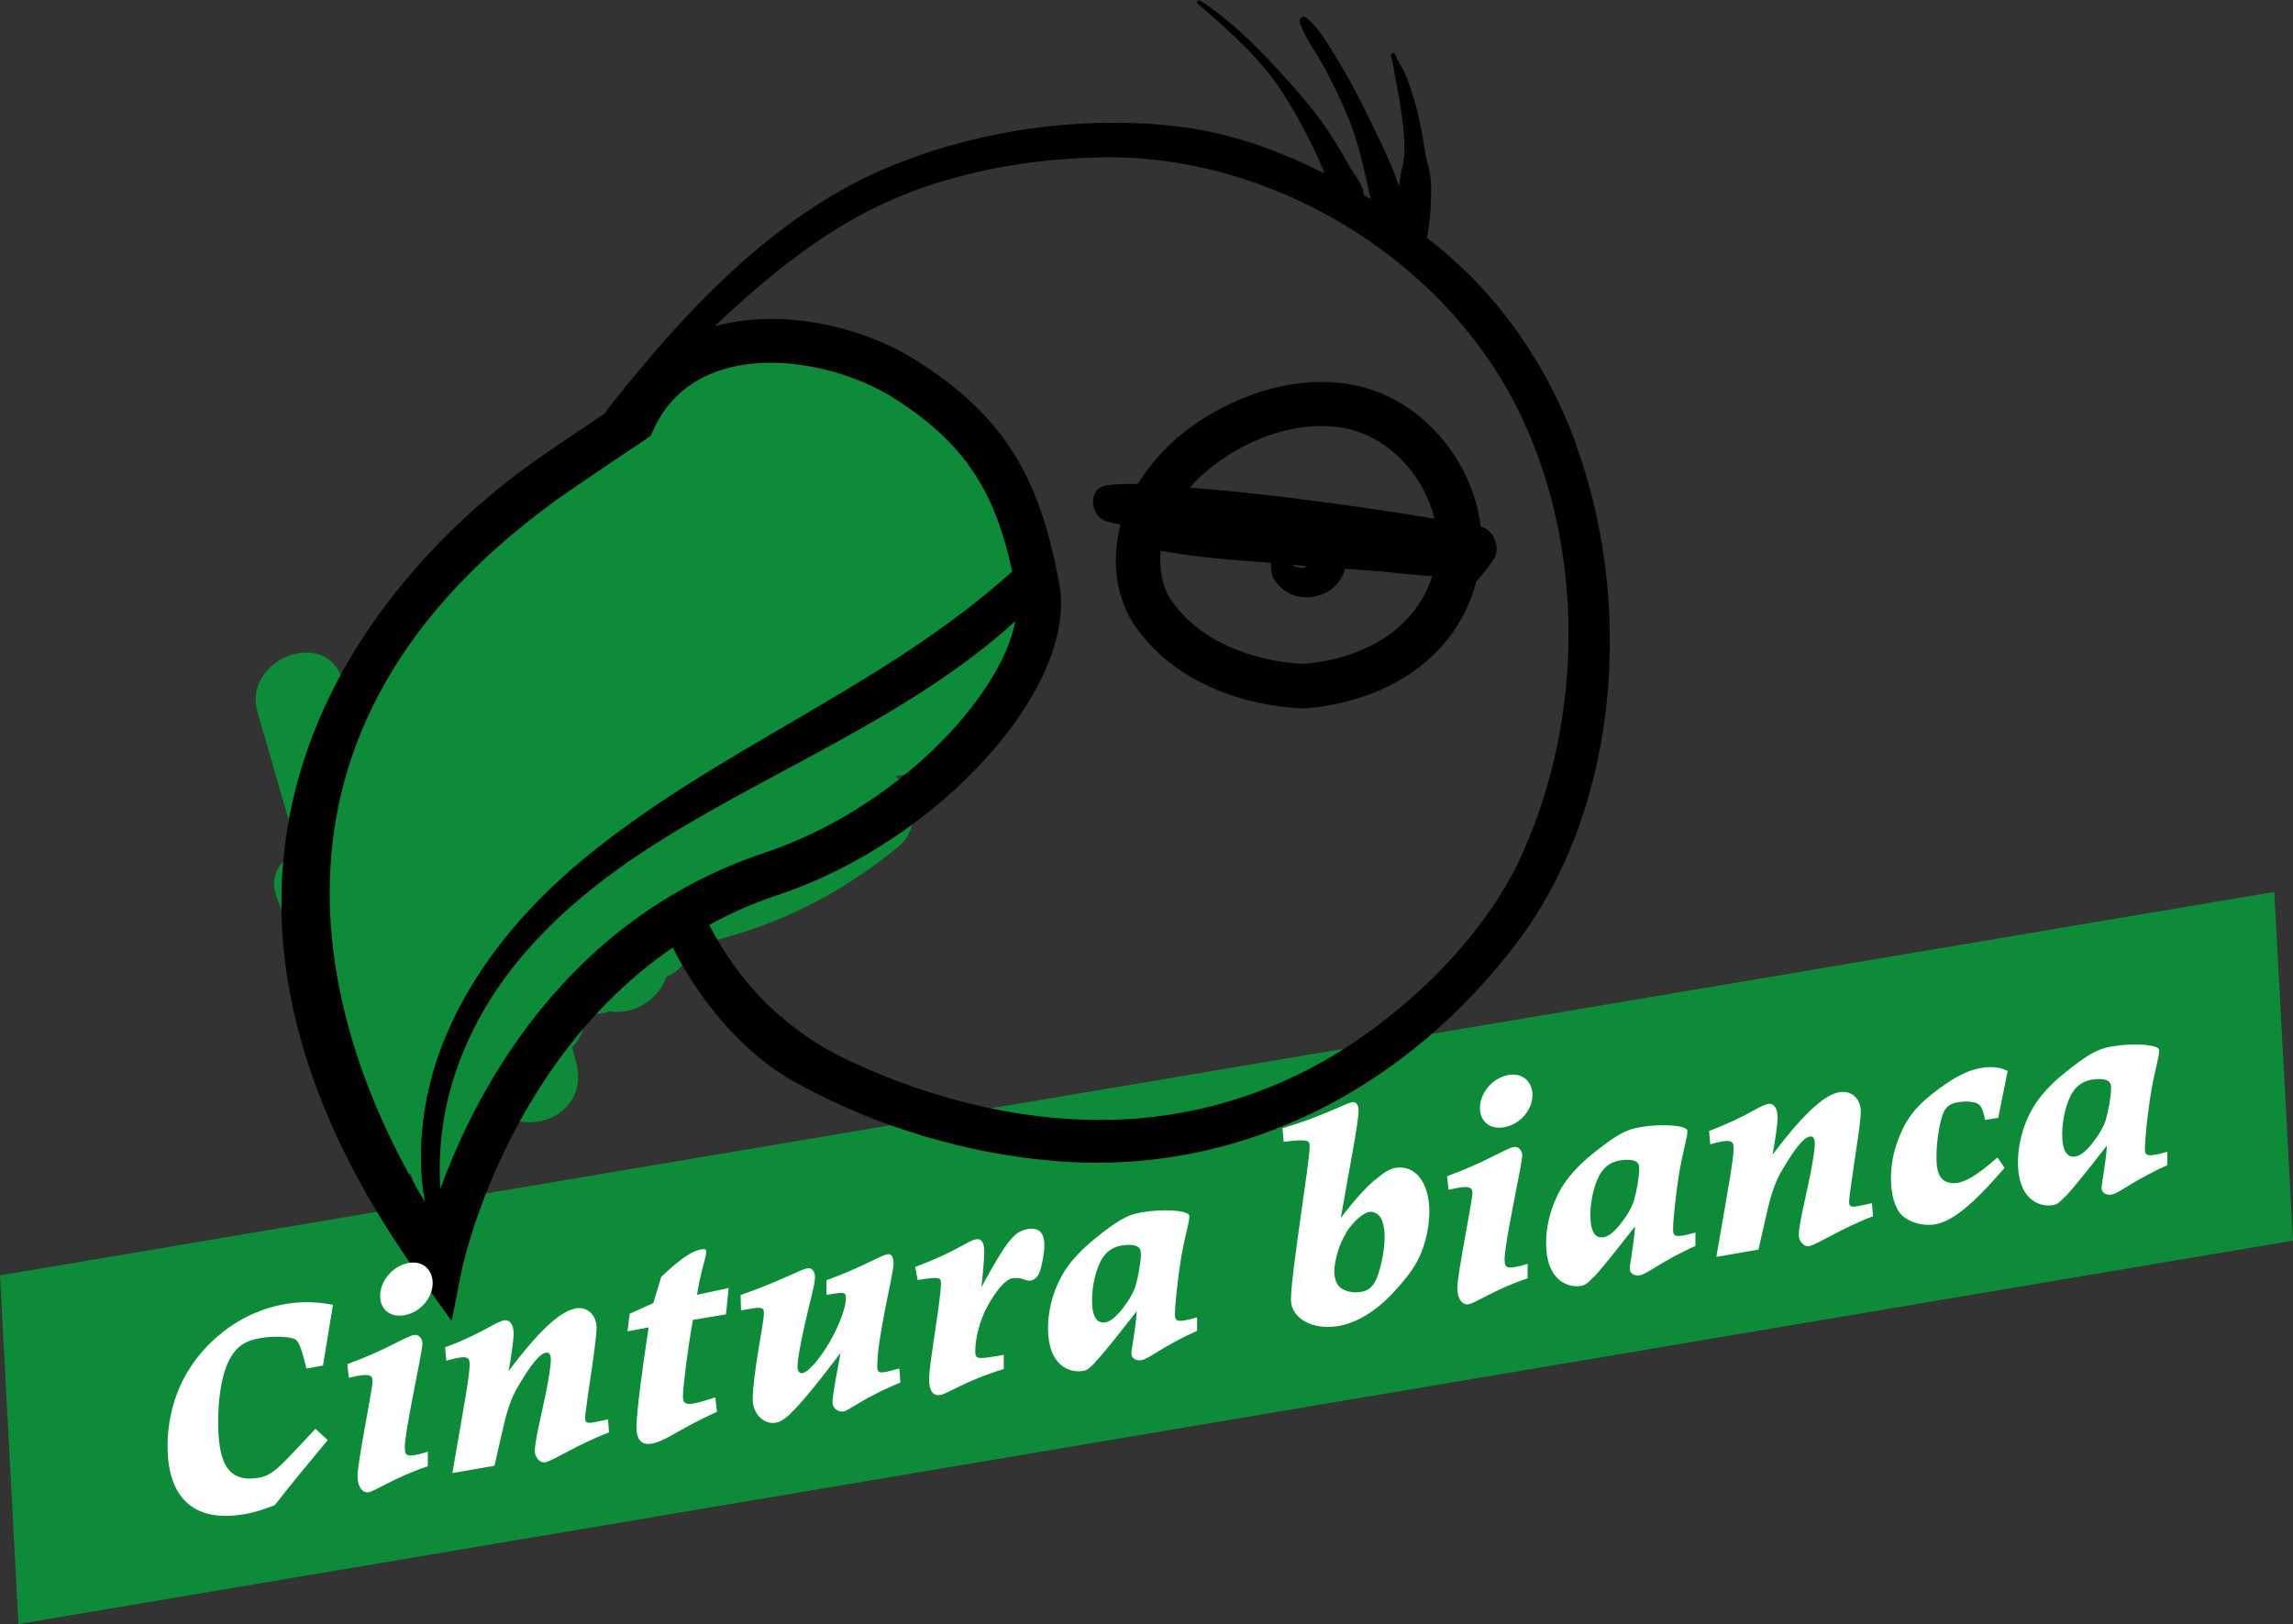
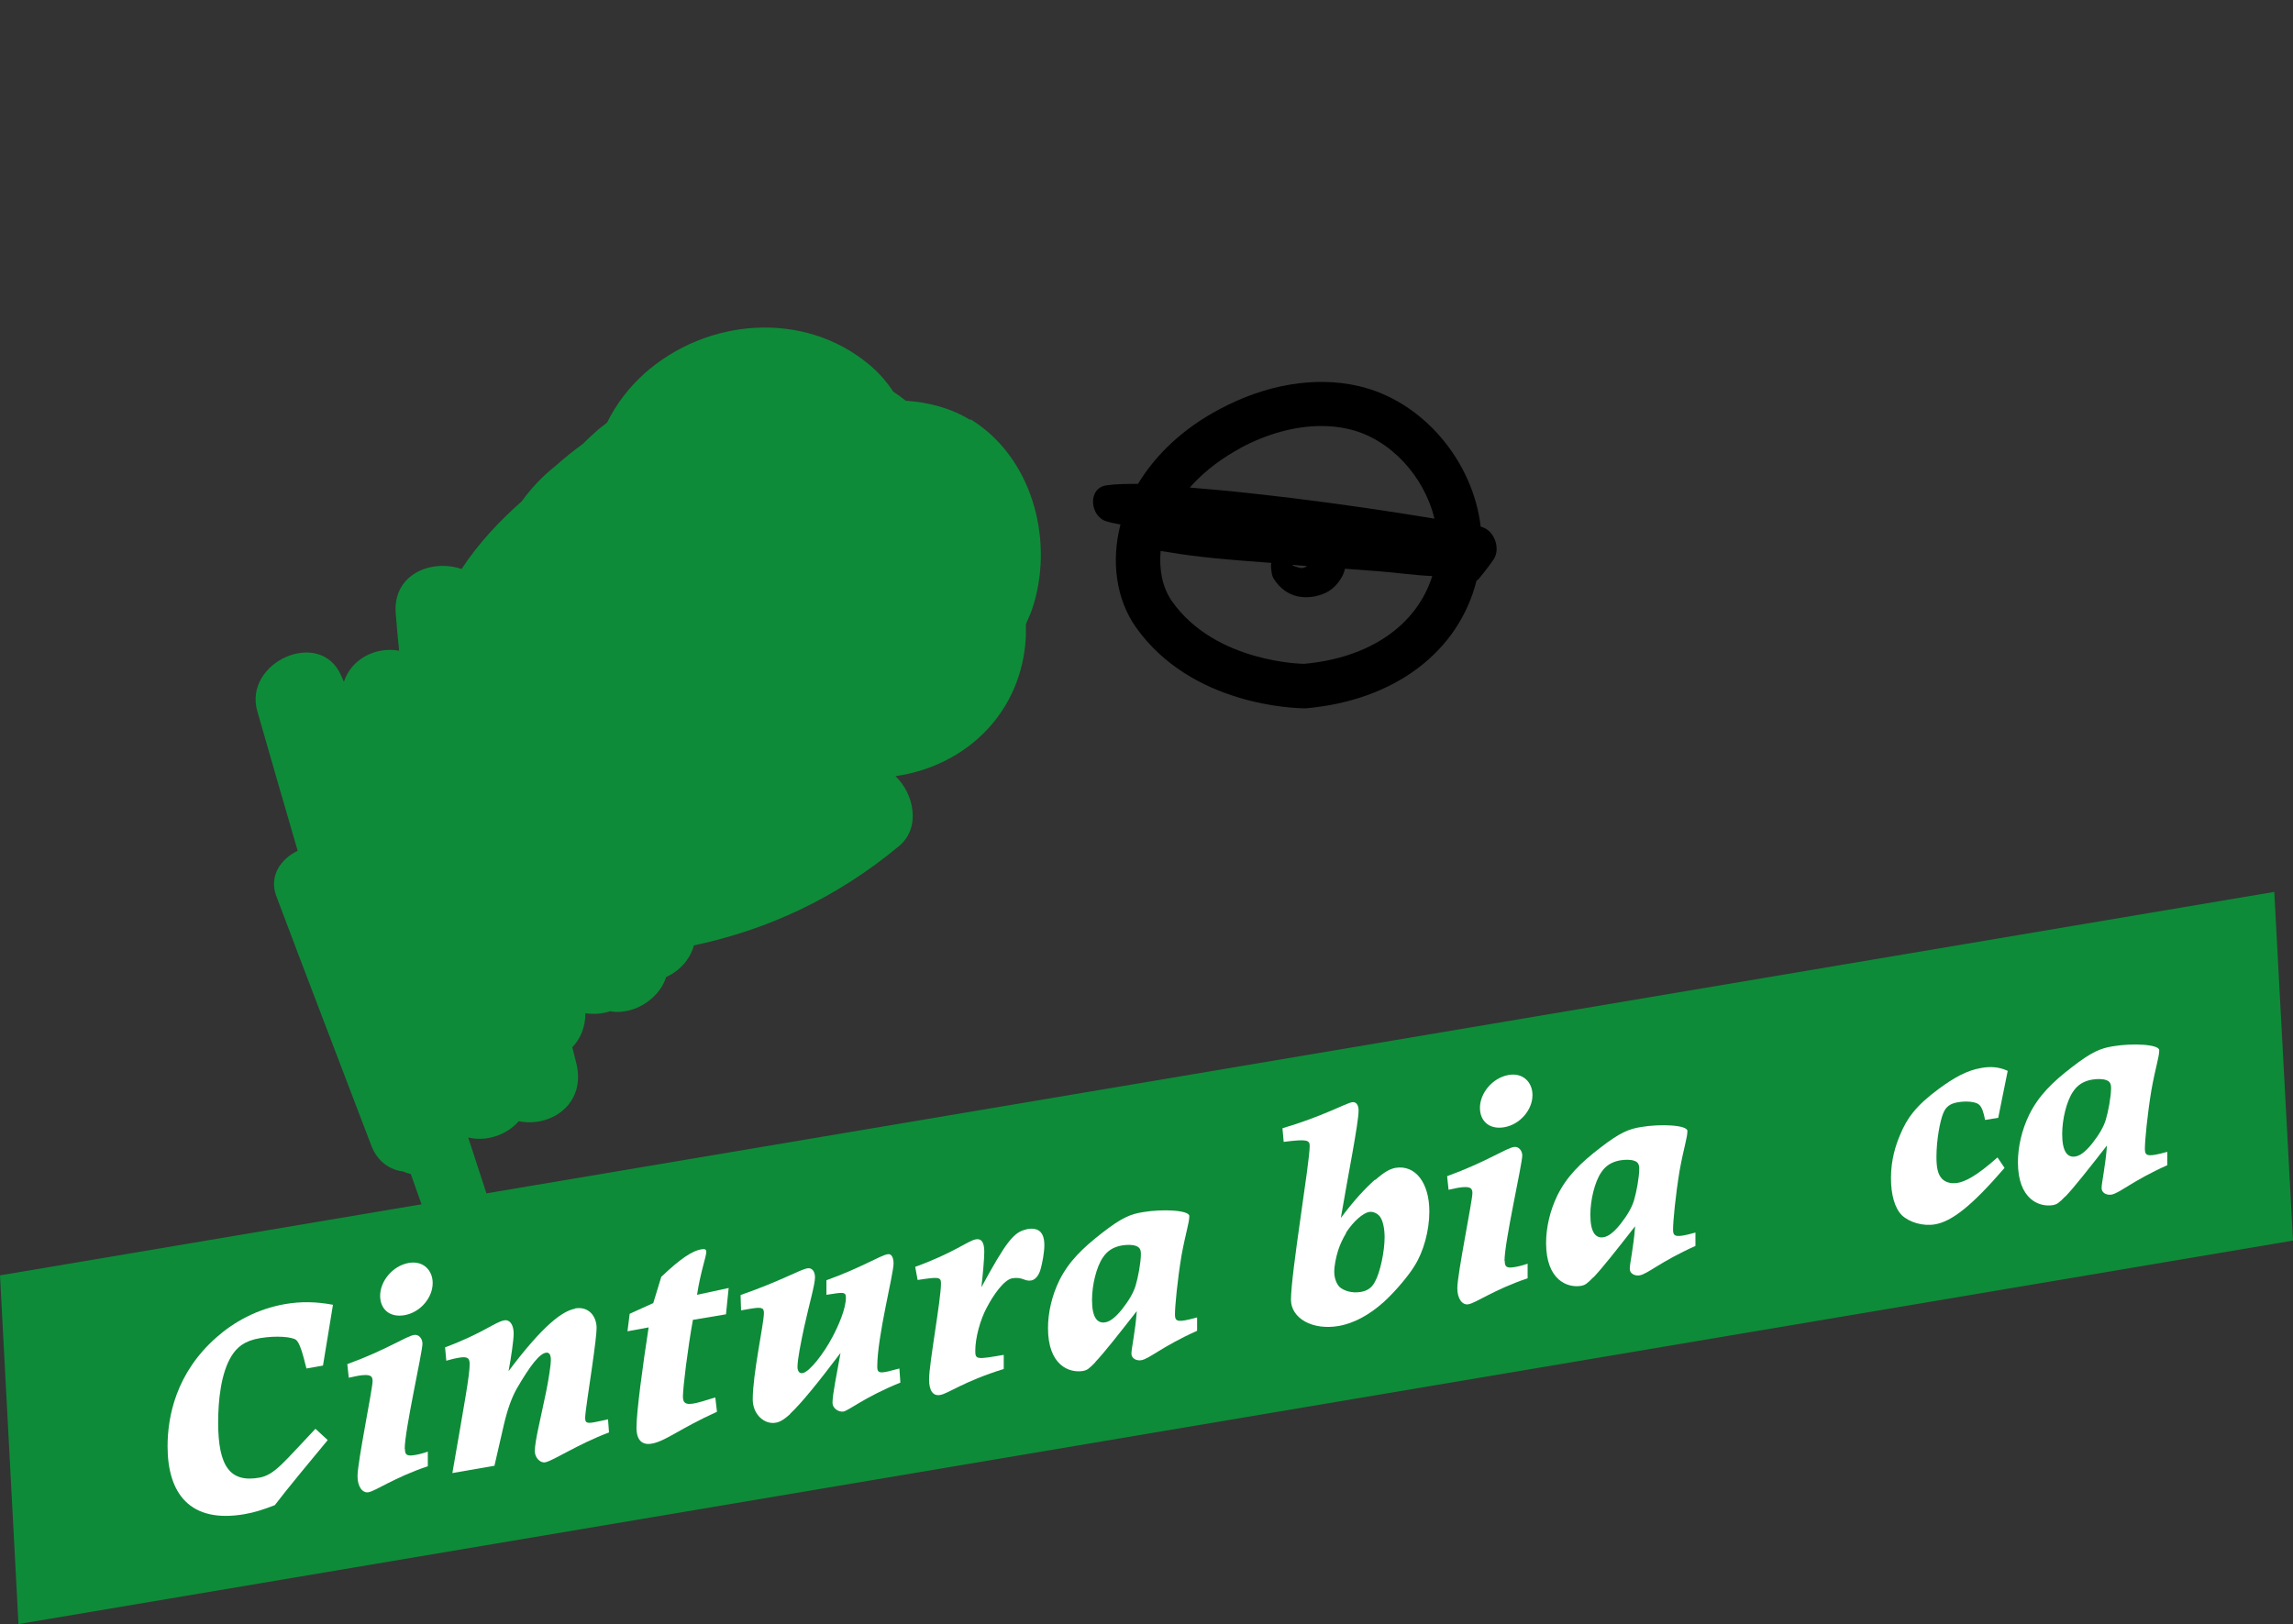
<svg xmlns="http://www.w3.org/2000/svg" id="Ebene_2" viewBox="0 0 94.28 66.79">
  <rect x="0" y="0" width="94.28" height="66.79" fill="#333333" stroke="none" />
  <defs>
    <style>.cls-1{fill:#fff;}.cls-2{fill:#0e8b38;}</style>
  </defs>
  <g id="Ebene_1-2">
    <polygon class="cls-2" points="94.28 51.02 .76 66.79 0 52.45 93.51 36.68 94.28 51.02" />
    <path class="cls-2" d="M39.89,17.27c-.8-.49-1.72-.73-2.65-.79-.16-.13-.34-.26-.51-.37-.28-.42-.61-.8-1.01-1.13-2.69-2.23-6.66-1.89-9.21.37-.66.59-1.18,1.28-1.55,2.03-.12.1-.25.19-.37.29-.21.19-.42.38-.63.59-.4.29-.78.6-1.14.92-.52.41-.98.9-1.37,1.44,0,0,0,0,0,0-.94.83-1.79,1.74-2.47,2.78-1.24-.42-2.83.21-2.71,1.82.04.52.09,1.03.14,1.54-.94-.17-1.96.32-2.27,1.28-.04-.08-.07-.17-.11-.25-.86-1.99-4.03-.56-3.45,1.46.55,1.91,1.1,3.83,1.66,5.74-.69.33-1.19,1.03-.88,1.86,1.29,3.43,2.61,6.85,3.91,10.27.26.67.78,1,1.32,1.06.1.05.2.08.3.1.21.59.42,1.19.63,1.78.57,1.61,3.13.92,2.57-.71l-.84-2.57c.74.18,1.57-.09,2.08-.67,1.3.27,2.8-.7,2.36-2.41-.05-.21-.11-.42-.16-.63.33-.34.54-.82.54-1.4.33.05.68.03,1.01-.08.19.03.39.04.61,0,.73-.11,1.47-.67,1.7-1.41.54-.24.98-.71,1.14-1.3,3.12-.66,5.92-2,8.43-4.08.91-.75.63-2.14-.14-2.88,2.96-.43,5.22-2.67,5.36-5.76,0-.16,0-.32,0-.49.12-.27.25-.55.33-.85.81-2.73-.11-6.05-2.61-7.58Z" />
-     <path d="M64.82,18.3c-1.2-3.28-3.19-6.2-5.95-8.36-.07-.05-.14-.1-.2-.15.03-.14.05-.29.07-.44.05-.34.08-.68.09-1.02.02-.39.03-.76-.03-1.15-.05-.34-.18-.67-.22-1.01-.1-.69-.23-1.36-.42-2.03-.1-.34-.21-.67-.34-1-.13-.32-.33-.59-.46-.91-.04-.09-.2-.03-.17.07.11.31.13.64.19.96.07.32.13.64.18.97.11.67.2,1.38.18,2.07,0,.32-.11.64-.16.95-.02.14-.03.28-.05.42-.39-1.13-.94-2.2-1.47-3.28-.33-.66-.68-1.31-1.07-1.94-.36-.59-.75-1.31-1.31-1.74-.12-.09-.28.06-.24.19.2.66.68,1.26,1.01,1.87.34.64.66,1.29.94,1.96.47,1.11.71,2.29.97,3.46-.1-.06-.19-.11-.29-.17-.01-.44-.39-.82-.59-1.19-.22-.4-.45-.79-.69-1.17-.47-.73-1.01-1.42-1.59-2.07-1.19-1.32-2.36-2.6-3.86-3.57-.08-.05-.17.07-.1.13,1.3,1.11,2.64,2.3,3.56,3.76.45.71.85,1.45,1.22,2.21.16.34.31.68.45,1.02-1.94-.99-4-1.71-6.13-1.95-3.99-.45-8.29.18-11.99,1.76-4.64,1.99-8.33,6.01-11.39,9.91-.03.04-.05.08-.06.12-.89.6-2.54,1.7-3.22,2.2-4.38,3.18-17.64,15-4.34,33.44l1.23,1.7.41-2.06c.02-.1,1.77-8.56,8.68-13.29,1.13,2.2,2.86,4.33,5.02,5.53,3.3,1.83,7.11,2.98,10.87,3.26,7.57.57,14.38-3.08,18.87-9.06,4.19-5.59,4.74-13.93,2.39-20.38ZM22.78,20.63c.9-.65,3.72-2.53,3.75-2.55l.22-.15.11-.24c.56-1.24,1.52-2.08,2.85-2.49.64-.2,1.31-.28,2-.28,1.82,0,3.67.62,4.89,1.36,3.22,1.98,4.34,4.12,5.02,7.22-5.34,4.82-12.19,7.3-17.7,11.89-2.47,2.06-4.56,4.57-5.74,7.59-.76,1.95-1.1,4.3-.71,6.45-3.57-5.93-8.64-18.66,5.32-28.8ZM18.1,48.88c-.13-2.26.31-4.46,1.41-6.63,1.54-3.05,4.17-5.41,6.99-7.26,4.94-3.23,10.85-5.43,15.25-9.45-.6,3.15-4.92,7.73-10.31,9.53-8.18,2.73-11.85,9.75-13.33,13.81ZM62.57,35.17c-1.44,3.15-4.27,5.99-7.16,7.87-2.74,1.78-5.89,2.82-9.15,2.99-3.9.2-7.79-.75-11.31-2.39-2.56-1.19-4.5-3.11-5.79-5.6.87-.48,1.82-.9,2.84-1.24,6.64-2.21,12.36-8.57,11.55-12.83-.75-3.96-1.97-6.74-6.01-9.23-2.03-1.25-5.31-2.11-8.16-1.32,1.74-1.65,3.57-3.19,5.63-4.37,3.1-1.78,6.79-2.52,10.33-2.58,6.88-.11,13.86,4.06,16.99,10.21,2.86,5.62,2.83,12.79.23,18.5Z" />
-     <path d="M53.44,23.35s0,0,0,0c-.06-.02-.06,0,0,0Z" />
    <path d="M60.88,21.65c-.32-2.69-2.38-5.18-5.05-5.78-1.76-.4-3.79-.06-5.69.96-1.49.79-2.61,1.85-3.35,3.07-.44,0-.88,0-1.3.06-.79.12-.67,1.28,0,1.48.19.06.39.09.58.13-.39,1.51-.18,3.07.63,4.22,2.28,3.23,6.53,3.34,6.97,3.34h.02c3.65-.32,6.28-2.32,7.02-5.25.03-.02.06-.04.09-.07.21-.26.42-.52.61-.8.31-.46.02-1.23-.53-1.35ZM53.23,23.29s0,0,0,0c-.02-.01-.04-.02-.06-.03-.02-.01-.04-.02-.05-.03.05,0,.09,0,.14.01l.48.04s-.04.03-.06.04c-.05.02-.09.03-.14.04-.03,0-.05,0-.08,0,.01,0,.01,0,.03,0-.03-.01-.06-.01-.09-.02-.05-.01-.11-.03-.16-.05ZM53.74,23.29s0,0,0,0c0,0-.01.01-.02.02,0,0,.01-.01.02-.02ZM53.74,23.29s0,0,0,0c0,0,.01-.01.02-.02h0s-.01,0-.02.02ZM50.99,18.43c1.12-.6,2.27-.91,3.34-.91.38,0,.75.04,1.1.12,1.73.39,3.13,1.95,3.55,3.69-1.93-.32-3.86-.6-5.8-.84-1.27-.15-2.54-.3-3.81-.4-.15-.01-.3-.03-.45-.04.65-.74,1.43-1.27,2.08-1.62ZM53.61,27.3s-3.63-.03-5.42-2.57h0c-.42-.6-.53-1.34-.47-2.07.14.02.27.04.4.06.58.1,1.16.17,1.75.23.8.08,1.6.14,2.4.2,0,.06-.02.11-.01.17,0,.06.01.12.02.18,0,.03.01.13,0,0,.01.14.05.25.13.36.22.32.53.57.92.66.41.09.82.03,1.2-.15.16-.08.32-.21.44-.35.16-.19.28-.39.33-.63.45.03.89.07,1.34.1.72.05,1.49.17,2.25.2-.64,2.03-2.58,3.37-5.27,3.61Z" />
    <path class="cls-1" d="M13.47,59.23c-.59.71-1.71,2.06-2.17,2.67-.49.19-.84.3-1.24.37-2.25.39-3.17-.85-3.17-2.79,0-1.23.35-3.02,2.01-4.48.71-.63,1.67-1.17,2.83-1.37.64-.11,1.28-.1,1.96.03-.13.84-.28,1.67-.41,2.5l-.68.12c-.16-.65-.28-1.06-.43-1.18-.17-.12-.8-.18-1.47-.07-.66.11-.96.38-1.19.75-.43.71-.54,1.83-.54,2.72,0,1.82.5,2.48,1.69,2.27.63-.11,1-.63,2.31-2.01l.5.46Z" />
    <path class="cls-1" d="M16.65,59.59c0,.22.06.31.4.25.13-.02.31-.06.54-.14v.6c-1.39.47-2.13,1.01-2.44,1.07-.24.04-.45-.22-.45-.66,0-.59.62-3.59.62-3.91,0-.2-.07-.31-.6-.22-.11.02-.23.05-.38.08l-.06-.56c1.6-.58,2.42-1.15,2.75-1.2.18-.03.34.14.34.36,0,.35-.73,3.55-.73,4.33ZM17.79,52.77c0,.6-.51,1.21-1.17,1.32-.61.1-.99-.26-.99-.8,0-.6.51-1.23,1.17-1.35.62-.11.99.32.99.82Z" />
    <path class="cls-1" d="M23.64,53.81c.57-.1.89.33.89.8,0,.22-.07.79-.19,1.63-.12.86-.28,1.84-.28,2.07,0,.19.05.24.38.18.13-.02.32-.07.56-.12l.04.54c-1.28.48-2.3,1.17-2.63,1.23-.2.03-.42-.19-.42-.46,0-.41.23-1.3.46-2.42.11-.53.2-1.14.2-1.32,0-.22-.06-.33-.2-.31-.26.04-.63.49-1.21,1.49-.19.35-.36.78-.52,1.46l-.39,1.7-1.73.3c.51-2.95.71-4.02.71-4.47,0-.25-.07-.34-.46-.27-.13.02-.29.06-.5.12l-.05-.55c1.58-.59,2.06-1.05,2.44-1.11.21-.04.38.17.38.54,0,.28-.11,1.02-.21,1.55,1.44-1.92,2.23-2.48,2.74-2.57Z" />
    <path class="cls-1" d="M29.86,54.05l-1.37.23c-.22,1.22-.41,2.79-.41,3.15,0,.26.1.35.44.29.19-.03.47-.12.89-.25l.07.59c-1.51.68-2.11,1.21-2.68,1.31-.39.07-.63-.13-.63-.66,0-.65.26-2.57.5-4.12l-.87.16.09-.72.97-.44.33-1.08c.82-.78,1.29-1.07,1.64-1.13.17-.03.21.01.21.11,0,.18-.24.83-.38,1.76l1.3-.28-.11,1.08Z" />
    <path class="cls-1" d="M32.49,58.15c-.27.25-.45.34-.6.36-.45.08-.94-.33-.94-.96,0-.51.11-1.28.23-2.01.11-.67.23-1.32.23-1.55s-.13-.24-.6-.16c-.1.02-.22.04-.34.06l-.02-.63c1.71-.6,2.42-1.04,2.75-1.1.18-.03.31.12.31.37,0,.3-.23,1.07-.45,2.07-.13.61-.27,1.3-.27,1.62,0,.19.1.27.21.25.29-.05.88-.82,1.23-1.49.25-.47.55-1.16.55-1.61,0-.25-.1-.23-.8-.12v-.6c1.45-.52,2.21-1.02,2.52-1.07.16-.03.24.15.24.38,0,.45-.67,3-.67,4.24,0,.2.04.28.35.22.13-.02.3-.08.56-.14l.04.58c-1.46.59-2.12,1.15-2.34,1.19-.18.03-.45-.11-.45-.37,0-.33.18-1.2.33-2.04-.93,1.23-1.61,2.07-2.07,2.5Z" />
    <path class="cls-1" d="M42.21,50.55c.45-.08.73.08.73.66,0,.31-.09.76-.15.97-.07.27-.22.45-.39.48-.27.05-.35-.16-.78-.09-.34.06-.78.69-1.05,1.21-.26.48-.47,1.23-.47,1.77,0,.37.06.36,1.17.17v.58c-1.67.52-2.29,1.02-2.62,1.07-.28.05-.45-.17-.45-.64,0-.64.49-3.28.49-3.95,0-.27-.1-.27-.96-.14l-.1-.54c1.6-.58,2.18-1.08,2.49-1.13.28-.05.35.2.35.52,0,.25-.06.97-.12,1.45,1.01-1.85,1.33-2.28,1.86-2.38Z" />
    <path class="cls-1" d="M45.04,56.02c-.27.28-.35.33-.5.36-.59.1-1.45-.24-1.45-1.76,0-.64.16-1.33.46-1.95.39-.79.96-1.34,1.77-1.97s1.17-.77,1.67-.85c.82-.14,1.91-.08,1.91.16,0,.28-.15.69-.32,1.62-.17,1.02-.27,2.1-.27,2.42,0,.24.06.31.41.25.12-.02.28-.06.5-.12v.55c-1.45.65-1.97,1.16-2.3,1.21-.19.03-.4-.07-.4-.27,0-.22.16-.9.22-1.75-.79,1.01-1.34,1.71-1.71,2.1ZM46.13,53.85c.29-.37.47-.68.56-.97.1-.32.22-.96.22-1.31,0-.18-.05-.27-.2-.33-.16-.06-.39-.05-.58-.02-.35.06-.6.22-.78.49-.27.39-.45,1.14-.45,1.75,0,.73.22.98.55.92.17-.03.38-.16.68-.53Z" />
    <path class="cls-1" d="M56.54,48.53c.4-.35.6-.45.83-.5.82-.14,1.4.61,1.4,1.79,0,.79-.24,1.66-.61,2.24-.19.32-.72.99-1.27,1.49-.56.5-1.18.86-1.84.98-1.08.19-1.97-.31-1.97-1.08,0-1.09.77-5.63.77-6.32,0-.25-.12-.29-1.07-.17l-.05-.56c1.63-.48,2.61-1.03,2.86-1.07.16-.03.27.1.27.34,0,.52-.44,2.7-.73,4.42.52-.7,1-1.22,1.41-1.58ZM55.35,50.71c-.12.19-.25.46-.33.71-.09.29-.16.63-.16.89,0,.25.09.48.21.61.16.15.5.28.89.21.27-.05.44-.17.57-.41.22-.39.4-1.26.4-1.84,0-.35-.07-.71-.21-.87-.1-.11-.25-.19-.42-.17-.25.04-.65.38-.96.86Z" />
    <path class="cls-1" d="M61.87,51.86c0,.22.06.31.4.25.13-.02.31-.06.54-.14v.6c-1.39.47-2.13,1.02-2.44,1.07-.24.04-.45-.22-.45-.66,0-.59.62-3.59.62-3.91,0-.2-.07-.31-.6-.22-.11.02-.23.05-.38.08l-.06-.56c1.6-.58,2.42-1.15,2.75-1.2.18-.03.34.14.34.35,0,.35-.73,3.55-.73,4.33ZM63.01,45.04c0,.6-.51,1.21-1.17,1.32-.61.1-.99-.26-.99-.8,0-.6.51-1.23,1.17-1.35.62-.11.99.32.99.82Z" />
    <path class="cls-1" d="M65.52,52.52c-.27.28-.35.33-.5.36-.58.1-1.45-.24-1.45-1.76,0-.64.16-1.33.46-1.95.39-.79.96-1.35,1.77-1.97.8-.62,1.17-.77,1.67-.85.82-.14,1.91-.08,1.91.16,0,.28-.15.69-.32,1.63-.17,1.02-.27,2.1-.27,2.42,0,.24.06.31.42.25.12-.02.28-.06.5-.12v.55c-1.45.65-1.97,1.16-2.3,1.21-.19.03-.4-.07-.4-.27,0-.22.16-.9.22-1.75-.79,1.01-1.34,1.71-1.71,2.1ZM66.62,50.35c.29-.37.47-.68.56-.97.1-.32.22-.96.22-1.31,0-.18-.05-.28-.2-.33-.16-.06-.39-.05-.58-.02-.35.06-.6.22-.78.49-.27.39-.45,1.14-.45,1.75,0,.73.22.98.55.92.17-.03.38-.16.68-.53Z" />
-     <path class="cls-1" d="M75.62,44.92c.57-.1.89.33.89.8,0,.22-.07.79-.2,1.63-.12.86-.28,1.84-.28,2.07,0,.19.05.24.38.18.13-.02.32-.07.56-.12l.04.54c-1.28.48-2.3,1.17-2.63,1.23-.2.03-.42-.19-.42-.46,0-.41.23-1.3.46-2.42.11-.53.2-1.14.2-1.32,0-.22-.06-.33-.2-.31-.26.04-.63.49-1.21,1.49-.19.35-.36.78-.52,1.46l-.39,1.7-1.73.3c.51-2.95.71-4.02.71-4.47,0-.25-.07-.34-.46-.28-.13.02-.29.06-.5.12l-.05-.55c1.58-.59,2.06-1.05,2.44-1.11.21-.04.38.17.38.54,0,.28-.11,1.02-.21,1.55,1.44-1.92,2.23-2.48,2.74-2.57Z" />
    <path class="cls-1" d="M81.62,46.06c-.06-.31-.13-.54-.26-.64-.13-.11-.51-.15-.85-.09-.32.05-.5.18-.61.45-.13.31-.28,1.09-.28,1.8,0,.45.06.72.23.9.13.13.34.21.62.17.32-.05.78-.27,1.66-1.05l.29.43c-1.35,1.57-2.17,2.2-2.85,2.32-.5.09-1.06-.08-1.37-.37-.3-.3-.45-.86-.45-1.53,0-.77.2-1.37.38-1.79.27-.65.63-1.18,1.6-1.89.6-.44,1.13-.75,1.74-.85.39-.07.73-.04,1.08.12l-.39,1.93-.55.09Z" />
    <path class="cls-1" d="M84.92,49.2c-.27.28-.35.33-.5.36-.58.1-1.45-.24-1.45-1.76,0-.64.16-1.33.46-1.95.39-.79.96-1.35,1.77-1.97.8-.62,1.17-.77,1.67-.85.82-.14,1.91-.08,1.91.16,0,.28-.15.69-.32,1.63-.17,1.02-.27,2.1-.27,2.42,0,.24.06.31.42.25.12-.02.28-.06.5-.12v.55c-1.45.65-1.97,1.16-2.3,1.21-.19.03-.4-.07-.4-.27,0-.22.16-.9.22-1.75-.79,1.01-1.34,1.71-1.71,2.1ZM86.02,47.03c.29-.37.47-.68.56-.97.1-.32.22-.96.22-1.31,0-.18-.05-.28-.2-.33-.16-.06-.39-.05-.58-.02-.35.06-.6.22-.78.49-.27.39-.45,1.14-.45,1.75,0,.73.22.98.55.92.17-.03.38-.16.68-.53Z" />
  </g>
</svg>